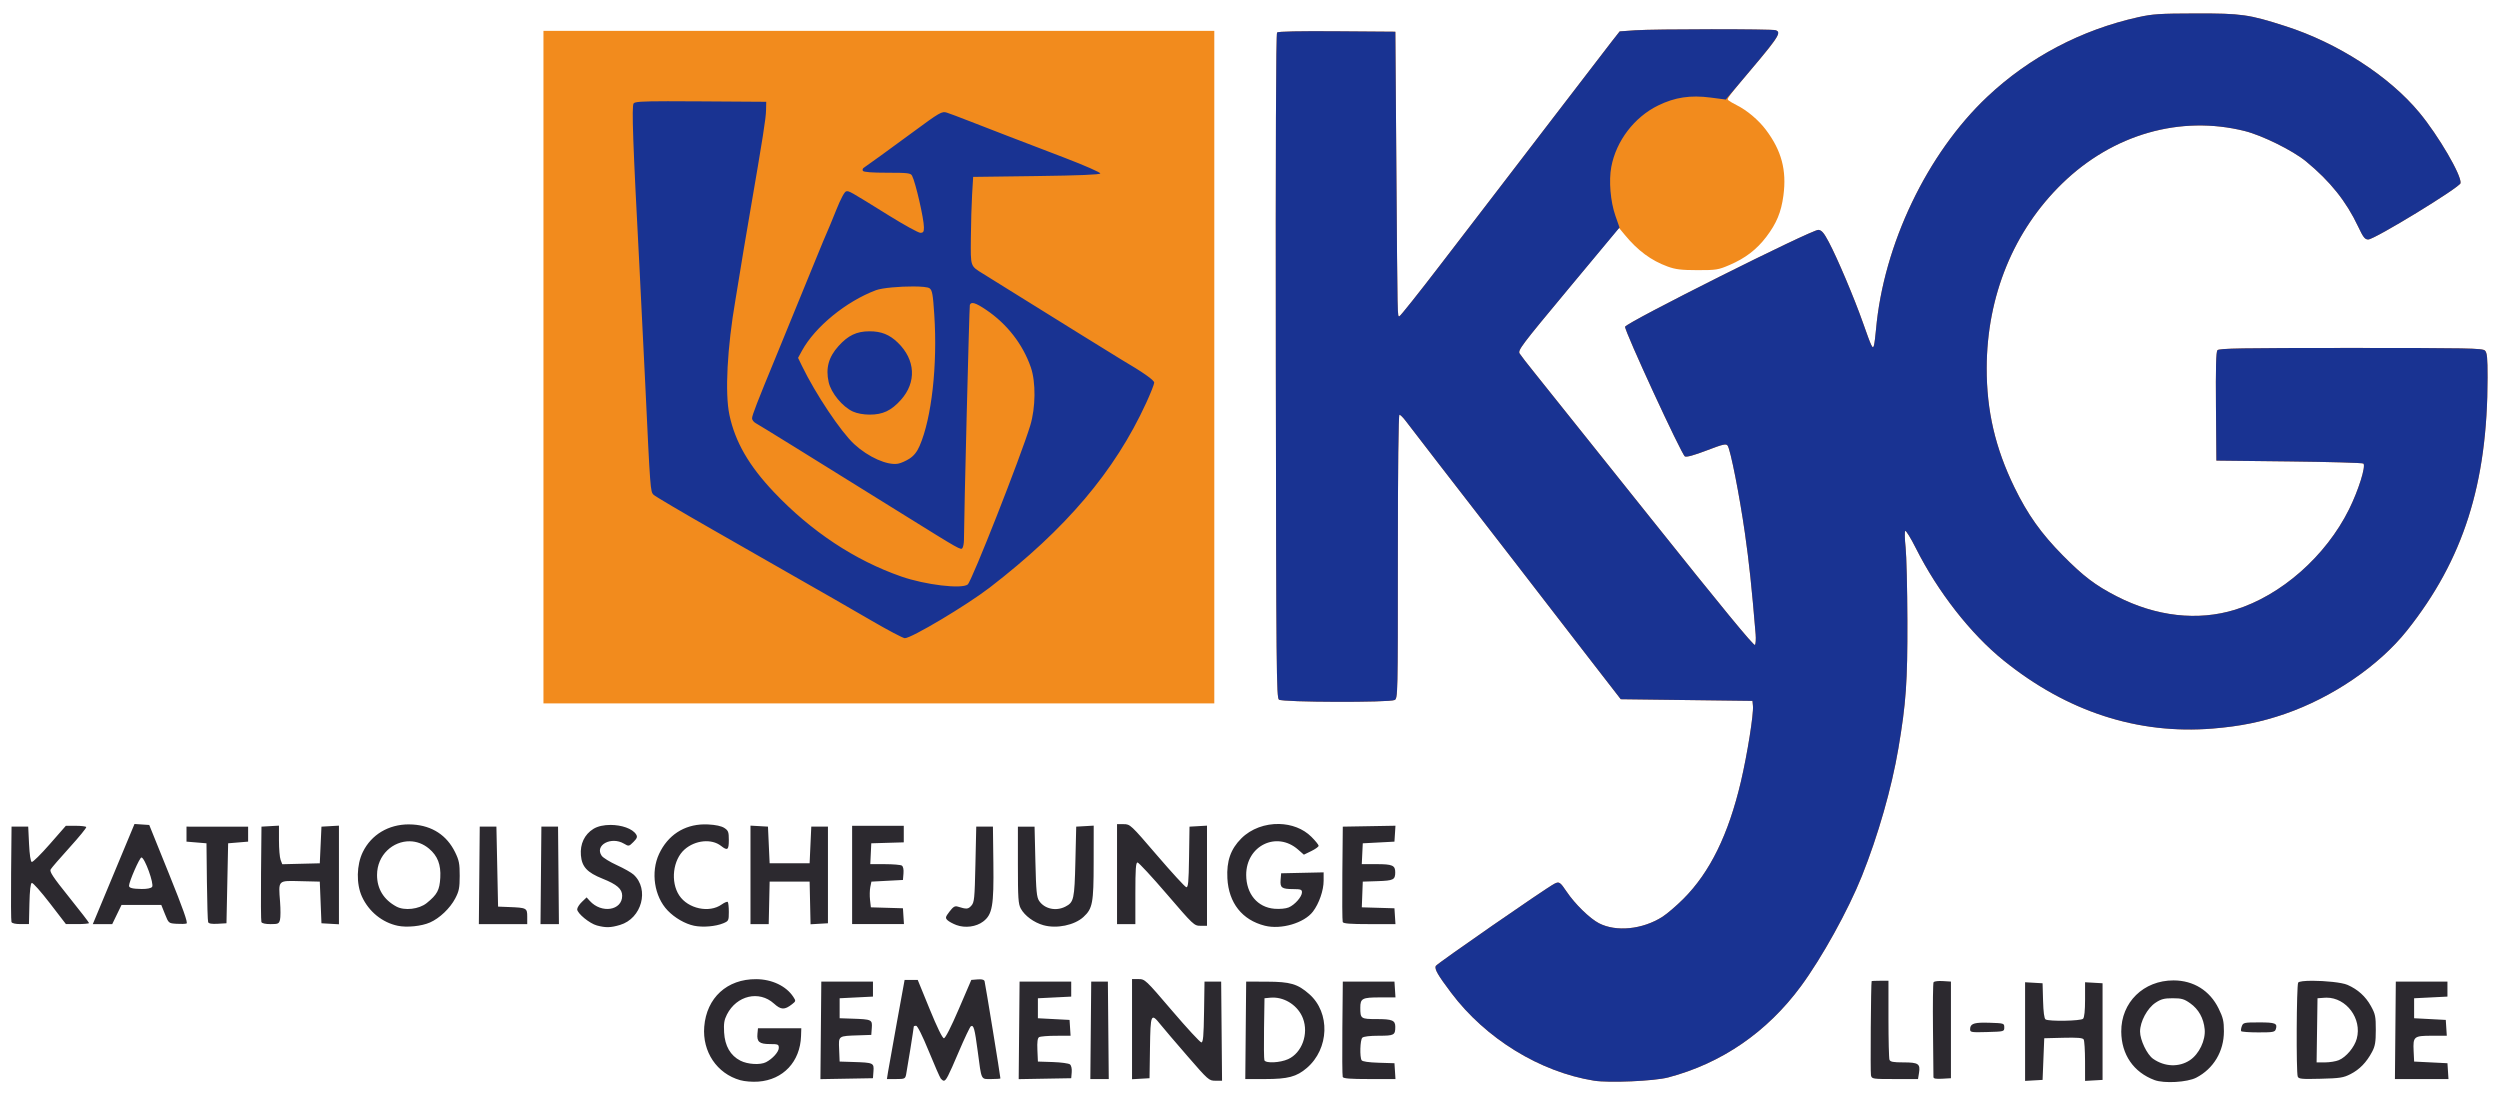
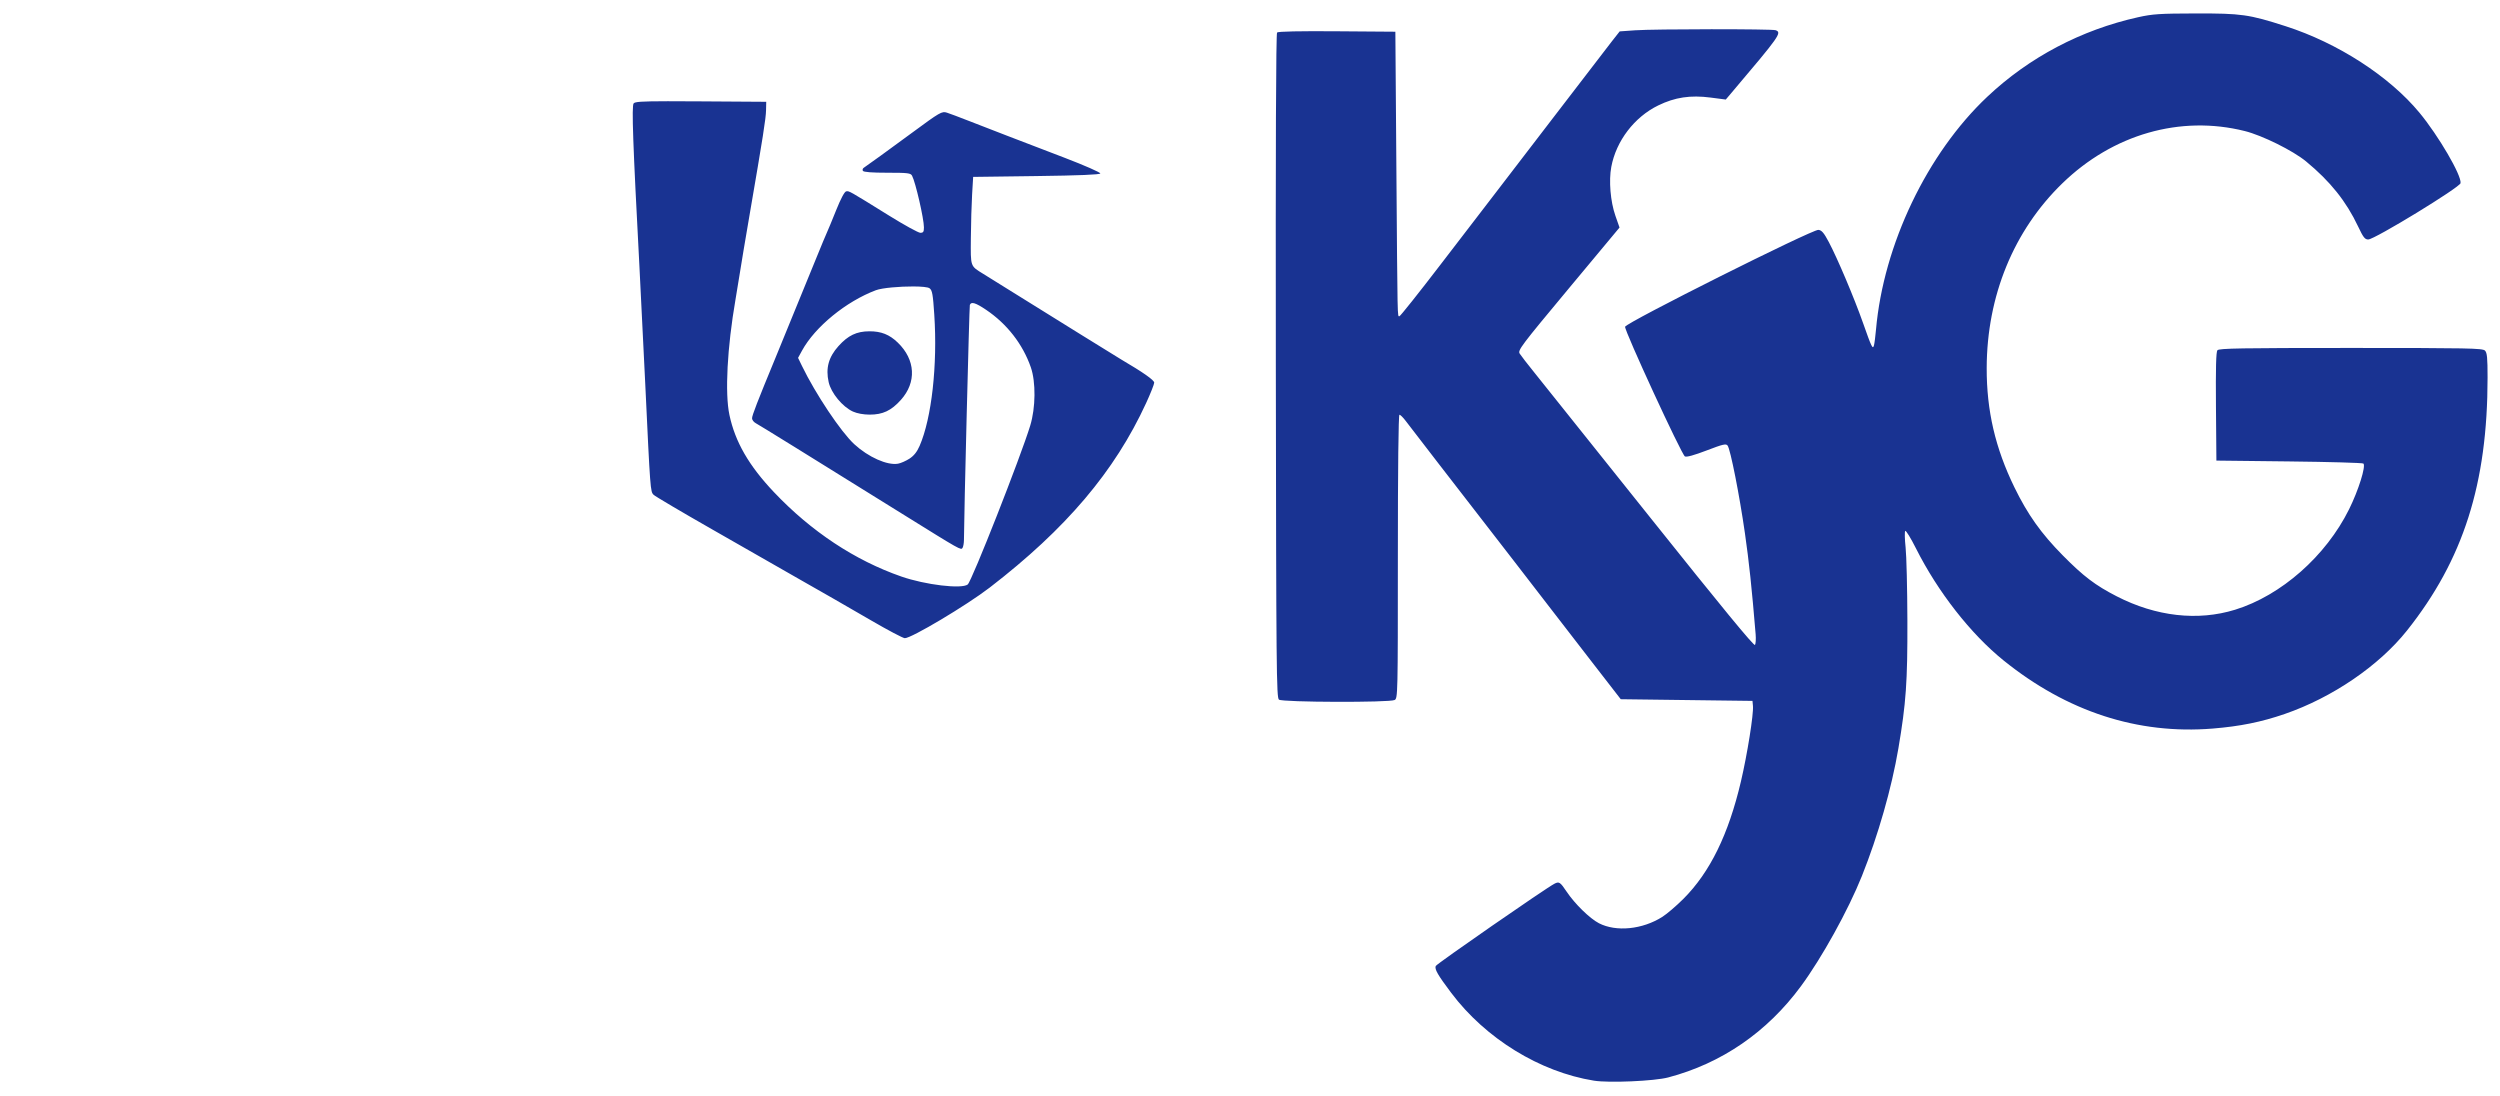
<svg xmlns="http://www.w3.org/2000/svg" xmlns:ns1="http://sodipodi.sourceforge.net/DTD/sodipodi-0.dtd" xmlns:ns2="http://www.inkscape.org/namespaces/inkscape" width="397mm" height="174mm" viewBox="0 0 397 174" version="1.1" id="svg8" ns1:docname="Logo.svg" ns2:version="0.92.4 (5da689c313, 2019-01-14)">
  <defs id="defs2" />
  <ns1:namedview id="base" pagecolor="#ffffff" bordercolor="#666666" borderopacity="1.0" ns2:pageopacity="0.0" ns2:pageshadow="2" ns2:zoom="0.5" ns2:cx="967.30696" ns2:cy="174.56385" ns2:document-units="mm" ns2:current-layer="layer1" showgrid="false" ns2:window-width="1920" ns2:window-height="1017" ns2:window-x="3832" ns2:window-y="728" ns2:window-maximized="1" ns2:snap-page="true" showguides="true" ns2:guide-bbox="true" ns2:lockguides="true" ns2:snap-grids="true" width="298mm" ns2:snap-others="false" ns2:object-nodes="false" ns2:snap-nodes="false" />
  <g ns2:label="Ebene 1" ns2:groupmode="layer" id="layer1" transform="translate(0,-123)">
    <g id="g3768" transform="translate(504.975,177.559)">
-       <path id="path3774" transform="matrix(0.265,0,0,0.265,-40.065,115.283)" style="fill:#f28b1d;stroke-width:1" d="m -438.715,-632.855 c -21.496,0.047 -25.718,0.325 -34.436,2.266 -34.124,7.597 -65.262,24.014 -90.316,47.617 -36.073,33.984 -62.217,88.669 -66.727,139.564 -0.365,4.125 -0.91,8.36 -1.211,9.412 -0.756,2.642 -1.32,1.491 -6.631,-13.568 -5.261,-14.917 -15.301,-38.64 -20.459,-48.344 -2.944,-5.538 -4.243,-7.053 -6.221,-7.252 -3.634,-0.366 -115.386,55.638 -115.832,58.049 -0.433,2.34 33.84,76.636 35.848,77.711 0.993,0.532 5.566,-0.727 13.008,-3.576 9.825,-3.762 11.635,-4.183 12.576,-2.928 1.688,2.25 7.105,29.668 10.373,52.496 2.493,17.413 4.089,32.466 6.426,60.584 0.232,2.797 0.059,5.676 -0.387,6.396 -0.558,0.903 -19.983,-22.717 -62.572,-76.086 -33.969,-42.568 -65.221,-81.67 -69.447,-86.895 -4.227,-5.225 -8.275,-10.453 -8.996,-11.617 -1.221,-1.971 0.79,-4.647 29.098,-38.738 l 30.406,-36.621 3.5,4.238 c 7.82,9.468 15.779,15.35 25.652,18.957 4.739,1.731 8.124,2.141 17.848,2.16 11.236,0.022 12.464,-0.176 19.281,-3.094 9.36,-4.007 16.243,-9.27 21.949,-16.785 6.233,-8.208 8.971,-14.813 10.309,-24.863 2.016,-15.153 -1.133,-26.938 -10.521,-39.381 -4.439,-5.883 -11.271,-11.638 -17.518,-14.758 -1.925,-0.961 -4.06,-2.196 -4.744,-2.742 -1.358,-1.084 -1.577,-0.793 18.494,-24.598 11.043,-13.097 12.828,-16.34 9.668,-17.553 -2.125,-0.816 -72.705,-0.777 -84.299,0.047 l -9.189,0.652 -4.791,6.098 c -2.635,3.354 -18.22,23.648 -34.635,45.098 -16.415,21.45 -33.032,43.119 -36.926,48.154 -3.893,5.035 -17.797,23.148 -30.9,40.25 -13.103,17.102 -24.241,31.096 -24.75,31.096 -1.215,0 -1.124,4.479 -1.82,-89 l -0.607,-81.5 -34.936,-0.264 c -22.31,-0.168 -35.299,0.098 -35.938,0.736 -0.661,0.661 -0.916,68.295 -0.754,199.764 0.225,182.487 0.378,198.866 1.877,200.014 2.105,1.612 66.334,1.811 69.316,0.215 1.889,-1.011 1.934,-3.021 1.934,-86 0,-52.939 0.358,-84.965 0.949,-84.965 0.522,0 2.209,1.675 3.75,3.723 3.678,4.889 27.299,35.457 64.801,83.861 6.05,7.809 15.05,19.475 20,25.924 4.95,6.449 16.892,21.909 26.537,34.357 l 17.537,22.635 39.463,0.5 39.463,0.5 0.289,3 c 0.465,4.841 -3.38,28.999 -7.207,45.289 -7.475,31.818 -18.536,54.389 -34.467,70.326 -4.187,4.189 -9.865,9.047 -12.615,10.793 -11.915,7.566 -27.666,9.151 -38,3.826 -5.482,-2.825 -14.443,-11.582 -19.373,-18.934 -3.885,-5.793 -4.511,-6.194 -7.355,-4.707 -5.38,2.812 -70.604,48.027 -71.084,49.277 -0.748,1.948 1.225,5.368 9.264,16.062 20.593,27.398 53.103,47.404 85.549,52.643 8.979,1.45 36.145,0.269 44.5,-1.934 32.027,-8.443 59.288,-27.176 79.52,-54.643 12.57,-17.066 28.378,-45.63 36.525,-66 9.733,-24.334 17.854,-52.729 21.883,-76.5 4.604,-27.171 5.502,-39.896 5.398,-76.5 -0.054,-19.25 -0.535,-39.05 -1.07,-44 -0.535,-4.95 -0.635,-9.38 -0.221,-9.844 0.414,-0.464 3.293,4.207 6.396,10.381 13.135,26.131 32.832,51.33 52.568,67.25 37.976,30.633 80.409,44.447 125.293,40.793 16.409,-1.336 29.097,-3.905 43.115,-8.732 28.534,-9.826 56.521,-28.911 73.268,-49.963 33.806,-42.497 48.311,-87.995 48.322,-151.564 0.002,-12.013 -0.282,-14.964 -1.568,-16.25 -1.402,-1.402 -10.07,-1.57 -80.379,-1.57 -65.488,0 -78.997,0.231 -79.941,1.369 -0.809,0.975 -1.061,10.688 -0.873,33.75 l 0.264,32.381 43.668,0.5 c 24.017,0.275 44.01,0.842 44.43,1.262 1.58,1.582 -2.95,16.038 -8.594,27.422 -13.91,28.058 -40.697,51.658 -68.305,60.182 -22.365,6.905 -47.365,4.07 -70.951,-8.045 -12.812,-6.581 -19.94,-11.991 -32.348,-24.557 -12.932,-13.097 -21.018,-24.485 -28.949,-40.764 -11.474,-23.551 -16.665,-45.906 -16.602,-71.5 0.108,-43.139 16.169,-82.342 45.326,-110.639 30.318,-29.423 70.717,-41.006 109.324,-31.344 10.525,2.634 28.873,11.728 36.729,18.203 14.498,11.95 24.08,23.933 31.205,39.029 3.076,6.516 4.042,7.75 6.072,7.75 3.759,0 54.924,-31.238 55.303,-33.764 0.687,-4.586 -13.239,-28.443 -24.654,-42.236 -18.066,-21.829 -48.896,-41.754 -80.154,-51.799 -22.073,-7.093 -26.423,-7.709 -54,-7.648 z m -990,10.447 v 201.5 201.5 h 201 201 v -201.5 -201.5 h -201 z" ns2:connector-curvature="0" />
      <path id="path3772" transform="matrix(0.265,0,0,0.265,-40.065,115.283)" style="fill:#193392;stroke-width:1" d="m -438.715,-632.855 c -21.496,0.047 -25.718,0.325 -34.436,2.266 -34.124,7.597 -65.262,24.014 -90.316,47.617 -36.073,33.984 -62.217,88.669 -66.727,139.564 -0.365,4.125 -0.91,8.36 -1.211,9.412 -0.756,2.642 -1.32,1.491 -6.631,-13.568 -5.261,-14.917 -15.301,-38.64 -20.459,-48.344 -2.944,-5.538 -4.243,-7.053 -6.221,-7.252 -3.634,-0.366 -115.386,55.638 -115.832,58.049 -0.433,2.34 33.84,76.636 35.848,77.711 0.993,0.532 5.566,-0.727 13.008,-3.576 9.825,-3.762 11.635,-4.183 12.576,-2.928 1.688,2.25 7.105,29.668 10.373,52.496 2.493,17.413 4.089,32.466 6.426,60.584 0.232,2.797 0.059,5.676 -0.387,6.396 -0.558,0.903 -19.983,-22.717 -62.572,-76.086 -33.969,-42.568 -65.221,-81.67 -69.447,-86.895 -4.227,-5.225 -8.274,-10.454 -8.996,-11.619 -1.222,-1.973 0.786,-4.637 29.26,-38.824 l 30.57,-36.705 -2.473,-7.076 c -2.975,-8.516 -4.018,-20.946 -2.457,-29.275 2.916,-15.564 13.824,-29.854 28.104,-36.816 10.07,-4.91 19.312,-6.297 31.439,-4.717 l 9.061,1.18 3.666,-4.322 c 28.738,-33.9 30.049,-35.762 26.252,-37.219 -2.125,-0.816 -72.705,-0.776 -84.299,0.047 l -9.189,0.652 -4.791,6.098 c -2.635,3.354 -18.22,23.648 -34.635,45.098 -16.415,21.45 -33.032,43.119 -36.926,48.154 -3.893,5.035 -17.797,23.148 -30.9,40.25 -13.103,17.102 -24.241,31.096 -24.75,31.096 -1.215,0 -1.124,4.479 -1.82,-89 l -0.607,-81.5 -34.936,-0.264 c -22.31,-0.168 -35.299,0.098 -35.938,0.736 -0.661,0.661 -0.916,68.295 -0.754,199.764 0.225,182.487 0.378,198.866 1.877,200.014 2.105,1.612 66.334,1.811 69.316,0.215 1.889,-1.011 1.934,-3.021 1.934,-86 0,-52.939 0.358,-84.965 0.949,-84.965 0.522,0 2.209,1.675 3.75,3.723 3.678,4.889 27.299,35.457 64.801,83.861 6.05,7.809 15.05,19.475 20,25.924 4.95,6.449 16.892,21.909 26.537,34.357 l 17.537,22.635 39.463,0.5 39.463,0.5 0.289,3 c 0.465,4.841 -3.38,28.999 -7.207,45.289 -7.475,31.818 -18.536,54.389 -34.467,70.326 -4.187,4.189 -9.865,9.047 -12.615,10.793 -11.915,7.566 -27.666,9.151 -38,3.826 -5.482,-2.825 -14.443,-11.582 -19.373,-18.934 -3.885,-5.793 -4.511,-6.194 -7.355,-4.707 -5.38,2.812 -70.604,48.027 -71.084,49.277 -0.748,1.948 1.225,5.368 9.264,16.062 20.593,27.398 53.103,47.404 85.549,52.643 8.979,1.45 36.145,0.269 44.5,-1.934 32.027,-8.443 59.288,-27.176 79.52,-54.643 12.57,-17.066 28.378,-45.63 36.525,-66 9.733,-24.334 17.854,-52.729 21.883,-76.5 4.604,-27.171 5.502,-39.896 5.398,-76.5 -0.054,-19.25 -0.535,-39.05 -1.07,-44 -0.535,-4.95 -0.635,-9.38 -0.221,-9.844 0.414,-0.464 3.293,4.207 6.396,10.381 13.135,26.131 32.832,51.33 52.568,67.25 37.976,30.633 80.408,44.447 125.293,40.793 16.409,-1.336 29.097,-3.905 43.115,-8.732 28.534,-9.826 56.521,-28.911 73.268,-49.963 33.806,-42.497 48.311,-87.995 48.322,-151.564 0.002,-12.013 -0.282,-14.964 -1.568,-16.25 -1.402,-1.402 -10.07,-1.57 -80.379,-1.57 -65.488,0 -78.997,0.231 -79.941,1.369 -0.809,0.975 -1.061,10.688 -0.873,33.75 l 0.264,32.381 43.668,0.5 c 24.017,0.275 44.01,0.842 44.43,1.262 1.58,1.582 -2.95,16.038 -8.594,27.422 -13.91,28.058 -40.697,51.658 -68.305,60.182 -22.365,6.905 -47.365,4.07 -70.951,-8.045 -12.812,-6.581 -19.94,-11.991 -32.348,-24.557 -12.932,-13.097 -21.018,-24.485 -28.949,-40.764 -11.474,-23.551 -16.665,-45.906 -16.602,-71.5 0.108,-43.139 16.169,-82.342 45.326,-110.639 30.318,-29.423 70.717,-41.006 109.324,-31.344 10.525,2.634 28.873,11.728 36.729,18.203 14.498,11.95 24.08,23.933 31.205,39.029 3.076,6.516 4.042,7.75 6.072,7.75 3.759,0 54.924,-31.238 55.303,-33.764 0.687,-4.586 -13.239,-28.443 -24.654,-42.236 -18.066,-21.829 -48.896,-41.754 -80.154,-51.799 -22.073,-7.093 -26.423,-7.709 -54,-7.648 z m -915.861,52.604 c -15.797,0.014 -19.312,0.349 -20.092,1.289 -1.243,1.498 -0.441,24.104 3.484,98.055 0.817,15.4 2.379,46.9 3.469,70 3.008,63.741 3.07,64.57 4.971,66.471 0.912,0.912 16.704,10.24 35.094,20.729 37.599,21.445 35.597,20.3 53.936,30.826 7.425,4.262 15.75,9.007 18.5,10.547 2.75,1.539 13.1,7.516 23,13.281 9.9,5.765 18.911,10.519 20.023,10.564 3.78,0.154 37.12,-19.72 50.941,-30.365 45.692,-35.194 74.87,-69.623 93.691,-110.553 2.656,-5.775 4.832,-11.27 4.836,-12.211 0.01,-1.498 -6.67,-6.183 -19.779,-13.881 -2.416,-1.419 -38.808,-23.992 -67.213,-41.691 -5.775,-3.598 -12.679,-7.893 -15.342,-9.543 -8.003,-4.96 -7.672,-4.018 -7.535,-21.496 0.067,-8.623 0.405,-20.403 0.75,-26.178 l 0.627,-10.5 37.918,-0.5 c 25.535,-0.337 38.033,-0.848 38.272,-1.566 0.195,-0.586 -9.441,-4.82 -21.416,-9.408 -11.975,-4.589 -27.398,-10.501 -34.273,-13.137 -6.875,-2.636 -17.225,-6.647 -23,-8.914 -5.775,-2.267 -11.734,-4.506 -13.242,-4.977 -3.016,-0.94 -4.106,-0.31 -20.941,12.1 -12.527,9.234 -27.463,20.065 -28.865,20.932 -0.664,0.41 -0.897,1.248 -0.519,1.859 0.451,0.729 5.468,1.111 14.592,1.111 12.29,0 14.017,0.206 14.855,1.773 2.09,3.905 7.121,25.791 7.121,30.977 0,2.659 -0.39,3.25 -2.148,3.25 -1.182,0 -9.62,-4.638 -18.75,-10.307 -24.142,-14.989 -23.936,-14.874 -25.699,-14.52 -1.014,0.204 -3.261,4.431 -6.021,11.326 -2.422,6.05 -4.841,11.9 -5.377,13 -0.536,1.1 -3.717,8.75 -7.068,17 -8.27,20.357 -17.708,43.431 -23.93,58.5 -10.788,26.129 -14.006,34.432 -14.006,36.152 0,0.977 1.012,2.306 2.25,2.953 1.954,1.021 31.109,19.065 89.25,55.236 33.317,20.728 33.703,20.945 34.615,19.506 0.47,-0.741 0.86,-2.923 0.863,-4.848 0.031,-13.773 3.191,-139.758 3.531,-140.75 0.745,-2.174 3.414,-1.375 9.795,2.932 12.514,8.447 21.932,20.562 26.754,34.418 3.056,8.787 2.902,24.215 -0.352,34.9 -5.689,18.687 -35.083,93.405 -37.471,95.25 -3.664,2.831 -25.385,0.231 -39.736,-4.756 -27.883,-9.69 -54.141,-27.088 -76.43,-50.639 -15.009,-15.859 -23.21,-30.091 -26.627,-46.213 -2.769,-13.067 -1.339,-40.282 3.635,-69.143 1.09,-6.325 2.384,-14.2 2.873,-17.5 0.489,-3.3 2.977,-18.15 5.529,-33 8.174,-47.553 9.801,-57.894 9.912,-63 l 0.107,-5 -39.117,-0.262 c -8.349,-0.056 -14.979,-0.087 -20.244,-0.082 z m 147.508,110.988 c 4.833,0.02 8.75,0.363 9.734,1.104 1.598,1.202 2.02,3.57 2.826,15.832 1.984,30.19 -1.57,61.983 -8.785,78.598 -1.556,3.584 -3.428,5.942 -6.084,7.658 -2.11,1.364 -5.188,2.722 -6.838,3.016 -6.434,1.147 -17.821,-3.92 -26.229,-11.67 -8.074,-7.443 -23.197,-30.074 -31.381,-46.961 l -2.316,-4.779 2.379,-4.355 c 7.765,-14.215 26.422,-29.473 44.238,-36.178 3.802,-1.431 14.4,-2.297 22.455,-2.264 z m -26.363,26.877 c -7.647,0.029 -12.743,2.473 -18.49,8.865 -5.939,6.605 -7.752,13.246 -5.889,21.574 1.465,6.548 8.278,14.808 14.574,17.668 2.464,1.119 6.345,1.826 10.021,1.826 7.865,0 12.886,-2.366 18.672,-8.801 9.508,-10.575 8.785,-24.105 -1.836,-34.355 -5.018,-4.843 -9.952,-6.804 -17.053,-6.777 z" ns2:connector-curvature="0" />
-       <path id="path3770" style="fill:#2c292f;stroke-width:0.265" d="m -483.617,76.29 -3.31,7.95 -3.31,7.95 h 1.542 1.542 l 0.737,-1.521 0.737,-1.521 h 3.158 3.159 l 0.583,1.455 c 0.582,1.452 0.586,1.455 1.835,1.537 0.688,0.045 1.405,0.023 1.592,-0.049 0.243,-0.093 -0.552,-2.34 -2.791,-7.887 l -3.132,-7.757 -1.171,-0.079 z m 181.764,0 c -2.186,-0.047 -4.434,0.724 -6.005,2.295 -1.69,1.69 -2.354,3.593 -2.209,6.329 0.208,3.921 2.346,6.627 5.954,7.533 2.585,0.649 6.246,-0.428 7.633,-2.246 0.975,-1.279 1.698,-3.365 1.698,-4.901 v -1.328 l -3.373,0.074 -3.373,0.074 -0.085,1.031 c -0.104,1.266 0.177,1.473 2.003,1.478 1.193,0.004 1.389,0.076 1.389,0.513 0,0.699 -1.144,1.999 -2.113,2.4 -0.466,0.193 -1.409,0.281 -2.257,0.211 -2.693,-0.223 -4.478,-2.359 -4.487,-5.369 -0.014,-4.644 4.835,-7.016 8.237,-4.029 l 0.922,0.809 1.172,-0.569 c 0.645,-0.313 1.172,-0.693 1.172,-0.844 0,-0.151 -0.514,-0.789 -1.143,-1.417 -1.325,-1.325 -3.206,-2.003 -5.135,-2.044 z m -25.737,0.026 v 7.938 7.938 h 1.455 1.455 v -4.895 c 0,-3.819 0.075,-4.895 0.341,-4.895 0.188,0 2.284,2.262 4.658,5.027 4.231,4.927 4.338,5.027 5.347,5.027 h 1.03 v -7.951 -7.951 l -1.389,0.08 -1.389,0.08 -0.072,4.847 c -0.06,4.012 -0.137,4.832 -0.446,4.763 -0.206,-0.046 -2.289,-2.317 -4.631,-5.045 -4.198,-4.892 -4.271,-4.961 -5.309,-4.961 z m -65.586,0.035 c -3.189,0.055 -5.747,1.726 -7.135,4.687 -1.356,2.894 -0.769,6.771 1.363,8.993 1.122,1.17 2.776,2.124 4.193,2.418 1.383,0.287 3.426,0.114 4.636,-0.391 0.844,-0.353 0.882,-0.429 0.882,-1.793 0,-0.784 -0.076,-1.5 -0.169,-1.593 -0.093,-0.093 -0.528,0.088 -0.968,0.401 -1.966,1.4 -5.337,0.682 -6.737,-1.435 -1.425,-2.154 -1.013,-5.67 0.857,-7.312 1.69,-1.484 4.286,-1.733 5.783,-0.556 1.028,0.809 1.234,0.653 1.234,-0.933 0,-1.281 -0.083,-1.503 -0.712,-1.916 -0.46,-0.301 -1.373,-0.5 -2.58,-0.559 -0.218,-0.011 -0.433,-0.014 -0.646,-0.01 z m -46.883,0.002 c -3.217,0.004 -5.942,1.625 -7.295,4.38 -1.008,2.052 -1.068,5.066 -0.142,7.093 1.086,2.376 3.228,4.117 5.696,4.63 1.458,0.303 3.751,0.068 5.1,-0.522 1.53,-0.669 3.192,-2.252 4.019,-3.827 0.6,-1.143 0.704,-1.671 0.707,-3.588 0.003,-1.93 -0.101,-2.462 -0.734,-3.752 -1.315,-2.678 -3.624,-4.191 -6.702,-4.392 -0.219,-0.014 -0.436,-0.021 -0.65,-0.021 z m 32.046,0.087 c -1.026,-0.003 -2.027,0.195 -2.731,0.631 -1.414,0.877 -2.132,2.394 -1.983,4.191 0.152,1.829 0.993,2.736 3.447,3.718 2.287,0.914 3.108,1.63 3.108,2.712 0,2.345 -3.284,2.866 -5.14,0.816 l -0.508,-0.561 -0.748,0.716 c -0.411,0.394 -0.748,0.923 -0.748,1.176 0,0.643 1.971,2.26 3.132,2.569 1.418,0.377 2.17,0.36 3.674,-0.087 3.444,-1.023 4.693,-5.651 2.155,-7.987 -0.347,-0.32 -1.54,-0.995 -2.651,-1.501 -1.111,-0.506 -2.198,-1.175 -2.416,-1.487 -1.176,-1.679 1.498,-3.136 3.541,-1.929 0.757,0.447 0.783,0.443 1.493,-0.267 0.576,-0.576 0.666,-0.816 0.443,-1.183 -0.582,-0.958 -2.359,-1.522 -4.069,-1.527 z m -52.662,0.112 -1.389,0.08 -1.389,0.08 -0.071,7.405 c -0.039,4.073 -0.013,7.556 0.058,7.74 0.08,0.208 0.63,0.334 1.455,0.334 1.21,0 1.341,-0.061 1.5,-0.693 0.096,-0.381 0.1,-1.661 0.01,-2.844 -0.266,-3.5 -0.392,-3.372 3.232,-3.284 l 3.076,0.074 0.132,3.307 0.132,3.307 1.389,0.08 1.389,0.08 v -7.832 -7.833 l -1.389,0.081 -1.389,0.08 -0.132,2.91 -0.132,2.91 -2.98,0.074 -2.98,0.074 -0.261,-0.687 c -0.144,-0.378 -0.261,-1.757 -0.261,-3.065 z m 74.877,0 v 7.819 7.819 h 1.447 1.447 l 0.074,-3.373 0.074,-3.374 h 3.175 3.175 l 0.074,3.387 0.074,3.387 1.381,-0.08 1.381,-0.08 v -7.673 -7.673 h -1.323 -1.323 l -0.132,2.91 -0.132,2.91 h -3.175 -3.175 l -0.132,-2.91 -0.132,-2.91 -1.389,-0.08 z m 54.504,0 -1.389,0.08 -1.389,0.08 -0.132,5.556 c -0.143,5.993 -0.244,6.45 -1.582,7.142 -1.487,0.769 -3.302,0.377 -4.169,-0.899 -0.397,-0.585 -0.486,-1.514 -0.599,-6.243 l -0.132,-5.556 h -1.323 -1.323 v 6.085 c 0,5.295 0.06,6.196 0.463,6.932 0.623,1.14 2.087,2.213 3.59,2.633 2.106,0.589 4.93,0.007 6.362,-1.31 1.448,-1.331 1.61,-2.195 1.616,-8.6 z m 47.919,0.015 -4.182,0.073 -4.182,0.073 -0.071,7.405 c -0.039,4.073 -0.013,7.555 0.058,7.739 0.096,0.25 1.173,0.334 4.252,0.334 h 4.124 l -0.081,-1.257 -0.081,-1.257 -2.591,-0.076 -2.591,-0.076 0.077,-2.041 0.077,-2.041 2.372,-0.077 c 2.505,-0.082 2.776,-0.217 2.783,-1.391 0.007,-1.112 -0.442,-1.309 -2.972,-1.309 h -2.341 l 0.079,-1.654 0.08,-1.654 2.514,-0.132 2.514,-0.132 0.081,-1.263 z m -211.144,0.012 -2.558,2.921 c -1.407,1.607 -2.692,2.877 -2.856,2.823 -0.183,-0.061 -0.348,-1.157 -0.43,-2.855 l -0.132,-2.757 h -1.323 -1.323 l -0.071,7.405 c -0.039,4.073 -0.013,7.555 0.058,7.739 0.08,0.208 0.63,0.334 1.452,0.334 h 1.323 l 0.074,-3.219 c 0.05,-2.15 0.176,-3.254 0.381,-3.322 0.169,-0.056 1.457,1.393 2.862,3.219 l 2.555,3.322 h 1.834 c 1.009,0 1.835,-0.076 1.835,-0.168 0,-0.092 -1.429,-1.946 -3.175,-4.119 -2.536,-3.156 -3.123,-4.041 -2.921,-4.396 0.139,-0.245 1.495,-1.814 3.013,-3.488 1.518,-1.673 2.706,-3.132 2.641,-3.241 -0.065,-0.109 -0.821,-0.198 -1.679,-0.198 z m 124.861,0 v 7.805 7.805 h 4.116 4.116 l -0.081,-1.257 -0.08,-1.257 -2.547,-0.074 -2.546,-0.075 -0.133,-1.179 c -0.073,-0.648 -0.054,-1.567 0.042,-2.041 l 0.176,-0.862 2.504,-0.132 2.503,-0.132 0.085,-1.031 c 0.053,-0.646 -0.046,-1.114 -0.265,-1.253 -0.192,-0.122 -1.397,-0.224 -2.677,-0.226 l -2.328,-0.004 0.079,-1.654 0.079,-1.654 2.58,-0.076 2.58,-0.075 v -1.314 -1.313 h -4.101 z m -105.701,0.132 v 1.191 1.191 l 1.587,0.132 1.587,0.132 0.067,6.085 c 0.037,3.347 0.125,6.241 0.196,6.43 0.088,0.238 0.558,0.32 1.52,0.265 l 1.392,-0.08 0.132,-6.35 0.132,-6.35 1.587,-0.132 1.587,-0.132 v -1.19 -1.191 h -4.895 z m 46.567,0 -0.07,7.739 -0.07,7.739 h 3.841 3.841 v -1.185 c 0,-1.367 -0.09,-1.414 -2.91,-1.525 l -1.72,-0.068 -0.132,-6.35 -0.132,-6.35 h -1.323 z m 9.79,0 -0.07,7.739 -0.07,7.739 h 1.463 1.463 l -0.07,-7.739 -0.07,-7.739 h -1.323 z m 69.056,0 -0.132,5.992 c -0.121,5.487 -0.176,6.041 -0.654,6.568 -0.509,0.562 -0.755,0.578 -2.16,0.138 -0.444,-0.139 -0.721,0.029 -1.299,0.787 -0.656,0.86 -0.692,1.006 -0.334,1.363 0.22,0.22 0.864,0.572 1.431,0.782 1.386,0.513 3.141,0.281 4.244,-0.56 1.466,-1.118 1.705,-2.486 1.622,-9.269 l -0.071,-5.801 h -1.323 z m -89.933,2.327 c 1.044,0.02 2.104,0.385 3.035,1.168 1.364,1.147 1.904,2.541 1.787,4.609 -0.112,1.985 -0.484,2.68 -2.157,4.034 -1.213,0.982 -3.521,1.25 -4.807,0.558 -2.02,-1.087 -3.08,-2.812 -3.08,-5.011 0,-3.211 2.555,-5.41 5.222,-5.359 z m -42.637,2.568 c 0.517,0 2.053,4.245 1.693,4.679 -0.175,0.211 -0.823,0.34 -1.645,0.328 -1.465,-0.022 -2.018,-0.162 -2.018,-0.508 0,-0.652 1.685,-4.498 1.97,-4.498 z m 157.309,19.315 v 7.951 7.951 l 1.389,-0.08 1.389,-0.08 0.072,-4.829 c 0.081,-5.421 0.156,-5.588 1.668,-3.704 0.496,0.618 2.426,2.881 4.289,5.027 v 5.3e-4 c 3.3,3.804 3.413,3.903 4.437,3.903 h 1.051 l -0.07,-7.872 -0.07,-7.871 h -1.323 -1.323 l -0.072,4.828 c -0.057,3.82 -0.146,4.829 -0.426,4.829 -0.195,0 -2.286,-2.262 -4.647,-5.027 -4.218,-4.938 -4.311,-5.028 -5.328,-5.028 z m -59.682,0.012 c -4.621,-0.033 -7.883,2.95 -8.252,7.548 -0.319,3.977 2.013,7.448 5.705,8.491 0.714,0.202 1.94,0.3 2.883,0.231 3.947,-0.288 6.647,-3.164 6.784,-7.228 l 0.042,-1.248 h -3.44 -3.44 l -0.084,0.877 c -0.123,1.276 0.31,1.636 1.968,1.636 1.311,0 1.423,0.049 1.423,0.612 0,0.624 -0.994,1.732 -2.033,2.266 -0.913,0.469 -2.905,0.353 -4.062,-0.238 -1.589,-0.81 -2.469,-2.335 -2.591,-4.486 -0.079,-1.405 0.013,-1.993 0.445,-2.841 1.55,-3.038 5.115,-3.872 7.466,-1.748 1.128,1.019 1.682,1.041 2.874,0.112 0.619,-0.483 0.628,-0.527 0.204,-1.173 -1.125,-1.717 -3.382,-2.794 -5.893,-2.812 z m 35.581,0.025 c -0.128,-0.005 -0.272,-8e-4 -0.432,0.012 l -0.99,0.083 -1.99,4.63 c -1.232,2.867 -2.131,4.63 -2.362,4.63 -0.235,0 -1.075,-1.717 -2.265,-4.63 l -1.892,-4.63 h -1.042 -1.042 l -1.229,6.746 c -0.676,3.711 -1.308,7.253 -1.405,7.872 l -0.176,1.124 h 1.451 c 1.369,0 1.459,-0.041 1.601,-0.728 0.16,-0.774 1.214,-7.372 1.214,-7.602 0,-0.075 0.164,-0.136 0.364,-0.136 0.221,0 1.013,1.585 2.014,4.034 0.907,2.219 1.77,4.184 1.917,4.366 v 5.3e-4 c 0.147,0.182 0.358,0.331 0.468,0.331 0.364,0 0.688,-0.625 2.371,-4.57 0.917,-2.15 1.785,-3.981 1.927,-4.069 0.445,-0.275 0.612,0.328 1.091,3.941 0.632,4.765 0.47,4.433 2.169,4.433 0.791,0 1.438,-0.045 1.438,-0.1 0,-0.326 -2.421,-15.176 -2.52,-15.461 -0.059,-0.168 -0.295,-0.263 -0.679,-0.277 z m 189.502,0.172 c -4.77,-0.01 -8.342,3.486 -8.312,8.135 0.024,3.641 1.956,6.455 5.285,7.693 1.523,0.567 5.199,0.355 6.621,-0.381 2.75,-1.423 4.395,-4.177 4.395,-7.36 0,-1.619 -0.13,-2.18 -0.847,-3.635 -1.397,-2.838 -3.975,-4.444 -7.142,-4.451 z m -45.28,0.055 -1.323,5.3e-4 c -0.728,0 -1.335,0.029 -1.349,0.066 -0.116,0.29 -0.216,14.488 -0.106,14.949 0.139,0.582 0.225,0.595 3.806,0.595 h 3.665 l 0.158,-0.976 c 0.234,-1.445 -0.099,-1.67 -2.474,-1.67 -1.631,0 -2.09,-0.087 -2.217,-0.419 -0.088,-0.23 -0.16,-3.147 -0.16,-6.482 z m 67.314,0.005 c -1.19,-0.002 -2.123,0.088 -2.253,0.293 -0.262,0.414 -0.328,14.243 -0.07,14.914 0.147,0.384 0.602,0.428 3.638,0.352 3.071,-0.076 3.617,-0.161 4.751,-0.741 1.435,-0.733 2.527,-1.86 3.412,-3.52 0.49,-0.919 0.594,-1.539 0.597,-3.498 0.003,-2.144 -0.076,-2.522 -0.778,-3.79 -0.85,-1.535 -2.069,-2.636 -3.718,-3.36 -0.895,-0.393 -3.595,-0.648 -5.579,-0.651 z m -59.206,0.035 c -0.491,0.012 -0.878,0.087 -0.947,0.198 -0.092,0.148 -0.132,3.519 -0.091,7.49 0.041,3.972 0.075,7.376 0.074,7.566 -2.4e-4,0.249 0.383,0.322 1.389,0.265 l 1.389,-0.08 v -7.673 -7.673 l -1.298,-0.082 c -0.178,-0.011 -0.353,-0.015 -0.517,-0.011 z m -177.573,0.093 -0.07,7.746 -0.07,7.746 4.171,-0.073 4.171,-0.073 0.081,-1.116 c 0.096,-1.32 0.005,-1.361 -3.256,-1.463 l -2.117,-0.067 -0.077,-1.91 c -0.09,-2.222 -0.198,-2.144 3.12,-2.256 l 1.984,-0.067 0.081,-1.116 c 0.095,-1.312 -0.003,-1.358 -3.123,-1.463 l -1.984,-0.067 v -1.587 -1.587 l 2.646,-0.132 2.646,-0.132 v -1.191 -1.191 h -4.101 z m 31.485,0 -0.07,7.746 -0.07,7.746 4.171,-0.073 4.171,-0.073 0.079,-0.949 c 0.047,-0.563 -0.066,-1.069 -0.278,-1.245 -0.197,-0.163 -1.423,-0.332 -2.725,-0.374 l -2.367,-0.077 -0.08,-1.828 c -0.056,-1.284 0.023,-1.893 0.265,-2.046 0.189,-0.12 1.392,-0.22 2.674,-0.222 l 2.33,-0.004 -0.081,-1.257 -0.081,-1.257 -2.514,-0.132 -2.514,-0.132 v -1.587 -1.587 l 2.646,-0.132 2.646,-0.132 v -1.191 -1.191 h -4.101 z m 11.377,0 -0.07,7.739 -0.07,7.739 h 1.463 1.463 l -0.07,-7.739 -0.07,-7.739 h -1.323 z m 24.606,0 -0.07,7.739 -0.07,7.739 h 3.132 c 3.643,0 5.006,-0.361 6.637,-1.756 3.565,-3.052 3.755,-8.778 0.389,-11.734 -1.846,-1.621 -3.006,-1.962 -6.71,-1.976 z m 15.346,0 -0.071,7.405 c -0.039,4.073 -0.013,7.555 0.058,7.739 0.096,0.25 1.173,0.334 4.252,0.334 h 4.124 l -0.08,-1.257 -0.081,-1.257 -2.505,-0.077 c -1.594,-0.049 -2.578,-0.193 -2.708,-0.397 -0.324,-0.51 -0.243,-3.225 0.106,-3.574 0.198,-0.198 1.181,-0.317 2.617,-0.317 2.445,0 2.622,-0.096 2.622,-1.424 0,-1.016 -0.495,-1.222 -2.935,-1.222 -2.55,0 -2.621,-0.05 -2.621,-1.821 0,-1.457 0.31,-1.619 3.11,-1.619 h 2.475 l -0.081,-1.257 -0.081,-1.257 h -4.101 z m 167.217,0 -0.07,7.739 -0.07,7.739 h 4.252 4.252 l -0.081,-1.257 -0.081,-1.257 -2.646,-0.132 -2.646,-0.132 -0.08,-1.677 c -0.109,-2.303 0.036,-2.424 2.904,-2.424 h 2.364 l -0.081,-1.257 -0.081,-1.257 -2.514,-0.132 -2.514,-0.132 v -1.587 -1.587 l 2.646,-0.132 2.646,-0.132 v -1.191 -1.191 h -4.101 z m -58.87,0.105 v 7.833 7.833 l 1.389,-0.08 1.389,-0.08 0.132,-3.307 0.132,-3.307 3.022,-0.075 c 2.239,-0.056 3.077,0.013 3.237,0.265 0.119,0.187 0.217,1.745 0.22,3.462 l 0.004,3.123 1.389,-0.08 1.389,-0.08 v -7.673 -7.673 l -1.389,-0.08 -1.389,-0.08 v 2.739 c 0,1.778 -0.112,2.851 -0.318,3.057 -0.357,0.357 -5.42,0.446 -5.956,0.105 -0.209,-0.133 -0.347,-1.166 -0.397,-2.972 l -0.076,-2.768 -1.389,-0.08 z m -119.45,2.433 c 2.03,-0.007 4.029,1.35 4.772,3.297 0.942,2.465 -0.154,5.485 -2.352,6.483 -1.283,0.582 -3.571,0.688 -3.768,0.175 -0.072,-0.187 -0.098,-2.479 -0.058,-5.093 l 0.073,-4.754 0.926,-0.088 c 0.135,-0.013 0.271,-0.02 0.406,-0.02 z m 167.31,0.015 c 3.149,-0.011 5.671,3.328 4.81,6.513 -0.366,1.354 -1.673,2.918 -2.849,3.409 -0.471,0.197 -1.457,0.358 -2.193,0.358 h -1.337 l 0.072,-5.093 0.072,-5.093 1.119,-0.081 c 0.103,-0.007 0.205,-0.011 0.306,-0.012 z m -24.42,0.093 c 1.407,0 1.816,0.117 2.774,0.794 1.341,0.947 2.135,2.37 2.304,4.127 0.168,1.746 -0.887,3.949 -2.356,4.922 -1.726,1.142 -4.004,1.054 -5.832,-0.225 -0.966,-0.676 -2.073,-2.986 -2.073,-4.326 0,-1.576 1.147,-3.713 2.46,-4.582 0.876,-0.58 1.376,-0.71 2.723,-0.71 z m 13.71,3.836 c -2.356,0 -2.52,0.036 -2.732,0.595 -0.124,0.327 -0.172,0.685 -0.108,0.794 0.064,0.109 1.292,0.198 2.729,0.198 2.376,0 2.628,-0.048 2.78,-0.527 0.289,-0.912 -0.086,-1.06 -2.669,-1.06 z m -43.639,0.039 c -1.769,-0.002 -2.242,0.259 -2.242,1.06 0,0.47 0.191,0.501 2.712,0.431 2.696,-0.075 2.712,-0.079 2.712,-0.737 0,-0.65 -0.041,-0.663 -2.341,-0.738 -0.308,-0.01 -0.588,-0.016 -0.84,-0.016 z" ns2:connector-curvature="0" />
    </g>
    <g id="g3760" transform="translate(891.353,48.003)" />
  </g>
</svg>